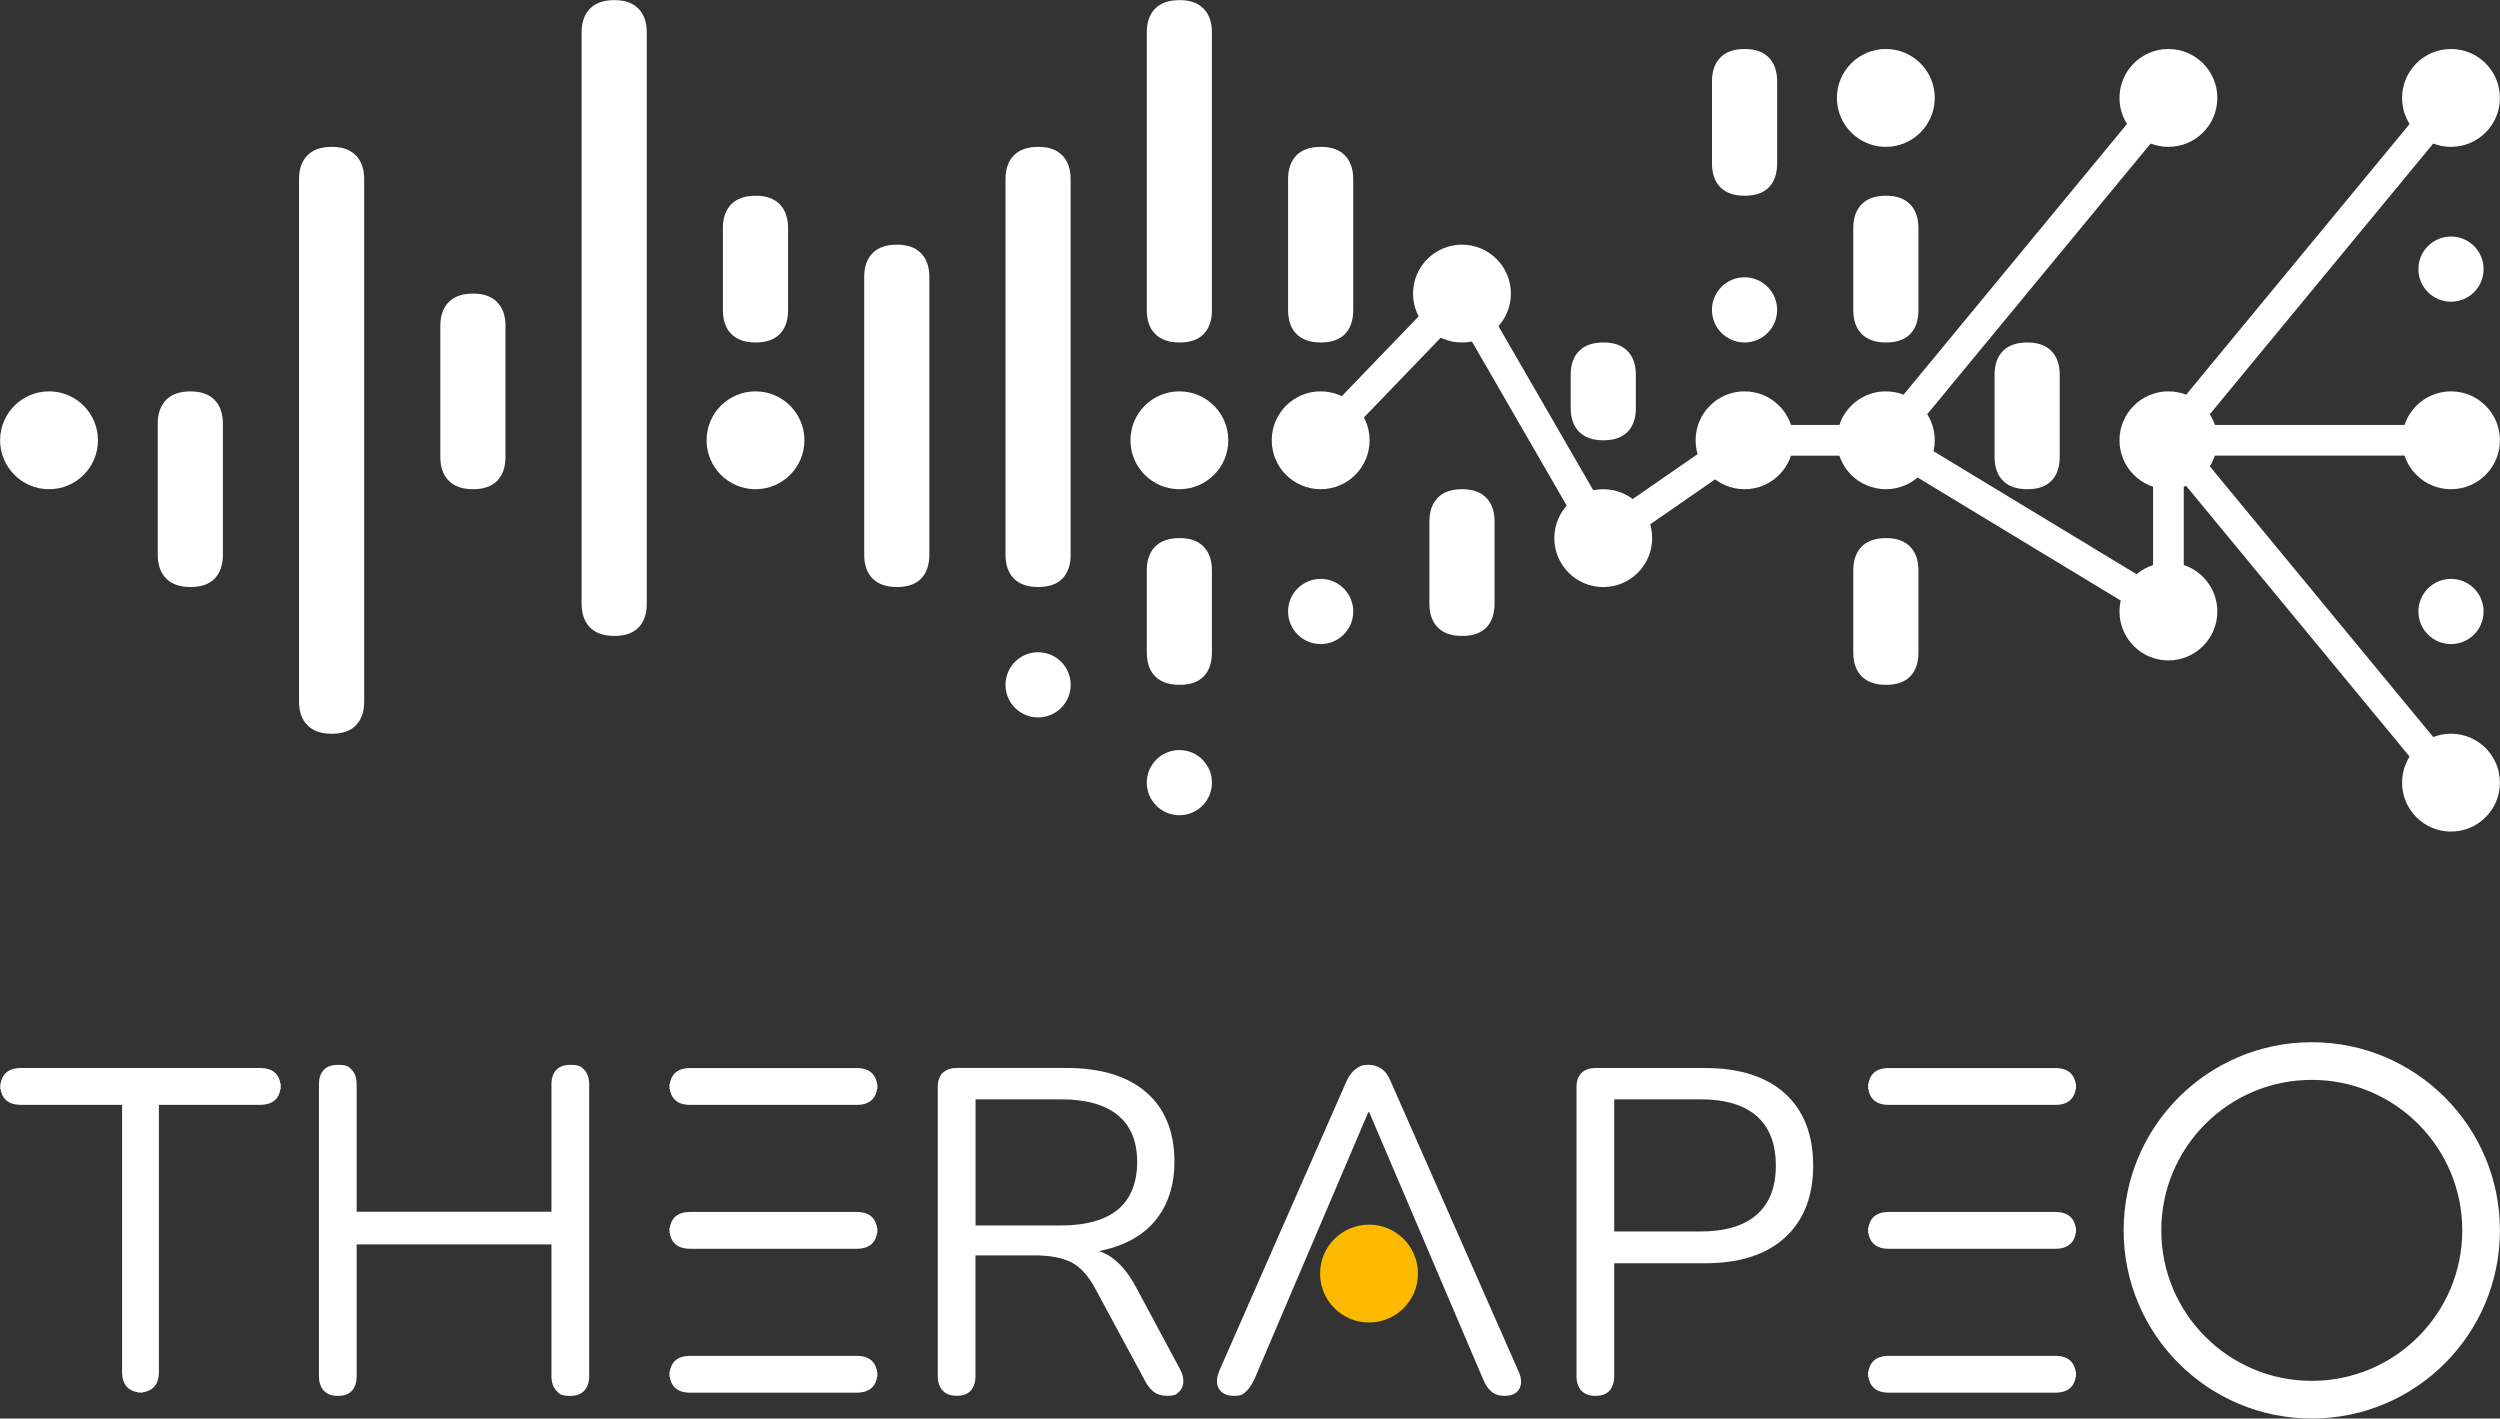
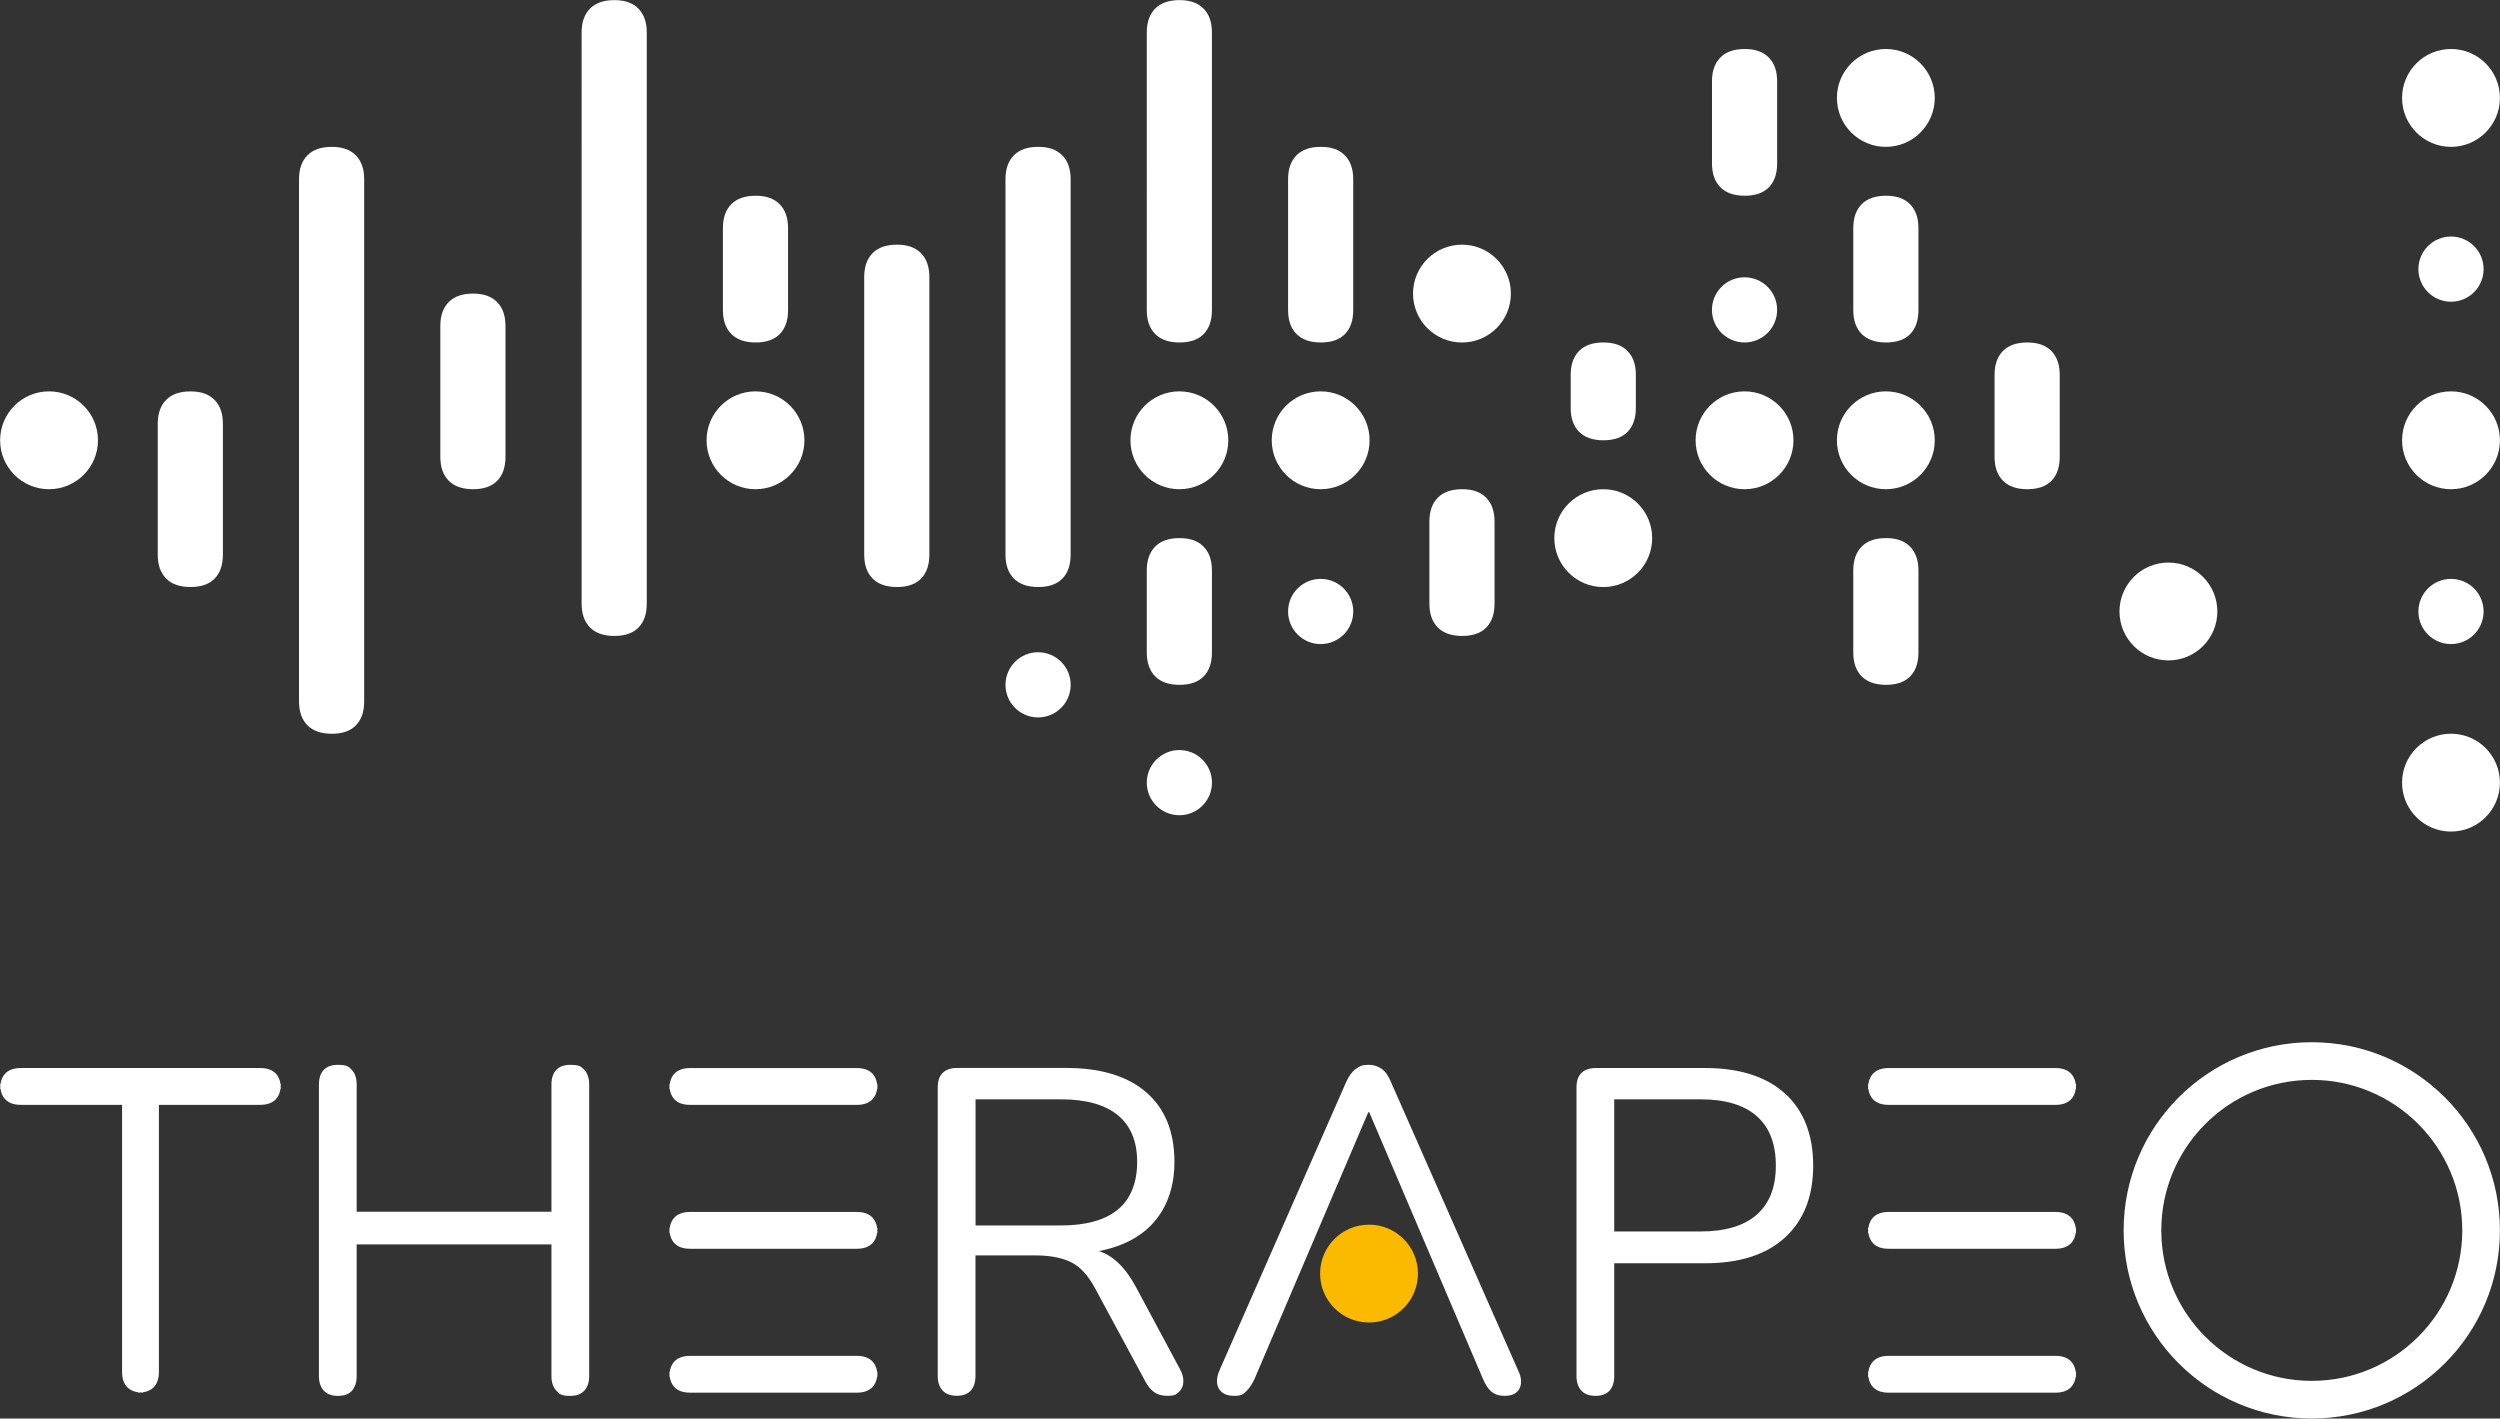
<svg xmlns="http://www.w3.org/2000/svg" id="THERAPEO" viewBox="58.08 58.08 652.02 369.97">
  <rect x="58.08" y="58.08" width="652.02" height="369.97" fill="#333333" stroke="none" />
  <defs>
    <style>.st1{fill:#fff}</style>
  </defs>
  <g id="Ebene_6">
    <path d="M146.18 422.14q-2.4 0-3.66-1.38t-1.26-3.78v-76.02q0-2.52 1.26-3.84t3.66-1.32c2.4 0 2.82.44 3.66 1.32q1.26 1.32 1.26 3.84v33.15h50.8v-33.15q0-2.52 1.26-3.84t3.66-1.32c2.4 0 2.82.44 3.66 1.32q1.26 1.32 1.26 3.84v76.02q0 2.4-1.26 3.78t-3.66 1.38c-2.4 0-2.82-.46-3.66-1.38s-1.26-2.18-1.26-3.78v-34.35h-50.8v34.35q0 2.4-1.2 3.78t-3.72 1.38m219.65-6.97-11.53-21.5c-1.92-3.52-4.04-6.08-6.37-7.69-1-.69-2.07-1.22-3.22-1.61 2.42-.47 4.66-1.15 6.7-2.05 4.24-1.88 7.46-4.64 9.67-8.29 2.2-3.64 3.3-7.95 3.3-12.91 0-7.85-2.44-13.89-7.33-18.14-4.88-4.24-11.85-6.37-20.9-6.37h-28.46q-2.4 0-3.72 1.26t-1.32 3.78v75.3q0 2.4 1.26 3.78t3.66 1.38q2.52 0 3.72-1.38t1.2-3.78v-31.46h15.37c3.92 0 7.09.58 9.49 1.74s4.52 3.46 6.37 6.91l13.09 24.26q.96 1.8 2.28 2.76t3.36.96c2.04 0 2.4-.34 3.12-1.02q1.08-1.02 1.14-2.64t-.9-3.3Zm-53.32-37.47v-32.91h22.22c6.56 0 11.53 1.38 14.89 4.14s5.04 6.83 5.04 12.19-1.68 9.67-5.04 12.43-8.33 4.14-14.89 4.14h-22.22Zm132.35 39.99q.84 2.16 2.16 3.3t3.48 1.14q1.92 0 3-.84t1.26-2.4-.78-3.48l-33.15-75.18q-.96-2.4-2.46-3.42t-3.3-1.02c-1.8 0-2.3.34-3.3 1.02q-1.5 1.02-2.58 3.42l-33.03 75.18q-.84 1.92-.66 3.42t1.32 2.4 3.06.9c1.92 0 2.32-.36 3.12-1.08q1.2-1.08 2.28-3.36l29.66-69.54h.24l29.66 69.54Zm78.78-74.39c-4.88-4.44-11.85-6.67-20.9-6.67h-28.46q-2.4 0-3.72 1.26t-1.32 3.78v75.3q0 2.4 1.26 3.78t3.66 1.38q2.52 0 3.72-1.38t1.2-3.78v-29.42h23.66c9.05 0 16.01-2.24 20.9-6.73 4.88-4.48 7.33-10.73 7.33-18.73s-2.44-14.35-7.33-18.8Zm-7.39 31.58c-3.32 2.92-8.23 4.38-14.71 4.38h-22.46v-34.47h22.46c6.48 0 11.39 1.46 14.71 4.38s4.98 7.23 4.98 12.91-1.66 9.87-4.98 12.79Zm-230.7-30.02c.69-.69 1.12-1.62 1.29-2.78l.09-.04c0-.21-.03-.4-.04-.6.01-.2.04-.39.04-.6l-.09-.04c-.17-1.16-.6-2.09-1.29-2.78q-1.38-1.38-4.02-1.38h-43.47q-2.64 0-4.02 1.38c-.69.69-1.12 1.62-1.29 2.78l-.09.04c0 .21.03.4.04.6-.01.2-.04.39-.04.6l.09.04c.17 1.16.6 2.09 1.29 2.78q1.38 1.38 4.02 1.38h43.47q2.64 0 4.02-1.38m-154.22-4.03-.09-.04c-.17-1.16-.6-2.09-1.29-2.78q-1.38-1.38-4.02-1.38H63.52q-2.64 0-4.02 1.38c-.69.69-1.12 1.62-1.29 2.78l-.09.04c0 .21.03.4.04.6-.01.2-.04.39-.04.6l.09.04c.17 1.16.6 2.09 1.29 2.78q1.38 1.38 4.02 1.38h26.4v69.66q0 2.64 1.38 4.02c.69.69 1.62 1.12 2.78 1.29l.04.09c.21 0 .4-.03.6-.04.2.01.39.04.6.04l.04-.09c1.16-.17 2.09-.6 2.78-1.29q1.38-1.38 1.38-4.02v-69.66h26.4q2.64 0 4.02-1.38c.69-.69 1.12-1.62 1.29-2.78l.09-.04c0-.21-.03-.4-.04-.6.01-.2.04-.39.04-.6Zm154.22 41.56c.69-.69 1.12-1.62 1.29-2.78l.09-.04c0-.21-.03-.4-.04-.6.01-.2.04-.39.04-.6l-.09-.04c-.17-1.16-.6-2.09-1.29-2.78q-1.38-1.38-4.02-1.38h-43.47q-2.64 0-4.02 1.38c-.69.69-1.12 1.62-1.29 2.78l-.09.04c0 .21.03.4.04.6-.01.2-.04.39-.04.6l.09.04c.17 1.16.6 2.09 1.29 2.78q1.38 1.38 4.02 1.38h43.47q2.64 0 4.02-1.38m0 37.53c.69-.69 1.12-1.62 1.29-2.78l.09-.04c0-.21-.03-.4-.04-.6.01-.2.04-.39.04-.6l-.09-.04c-.17-1.16-.6-2.09-1.29-2.78q-1.38-1.38-4.02-1.38h-43.47q-2.64 0-4.02 1.38c-.69.69-1.12 1.62-1.29 2.78l-.09.04c0 .21.03.4.04.6-.01.2-.04.39-.04.6l.09.04c.17 1.16.6 2.09 1.29 2.78q1.38 1.38 4.02 1.38h43.47q2.64 0 4.02-1.38m312.61-75.06c.69-.69 1.12-1.62 1.29-2.78l.09-.04c0-.21-.03-.4-.04-.6.01-.2.04-.39.04-.6l-.09-.04c-.17-1.16-.6-2.09-1.29-2.78q-1.38-1.38-4.02-1.38h-43.47q-2.64 0-4.02 1.38c-.69.69-1.12 1.62-1.29 2.78l-.09.04c0 .21.03.4.04.6-.01.2-.04.39-.04.6l.09.04c.17 1.16.6 2.09 1.29 2.78q1.38 1.38 4.02 1.38h43.47q2.64 0 4.02-1.38m0 37.53c.69-.69 1.12-1.62 1.29-2.78l.09-.04c0-.21-.03-.4-.04-.6.01-.2.04-.39.04-.6l-.09-.04c-.17-1.16-.6-2.09-1.29-2.78q-1.38-1.38-4.02-1.38h-43.47q-2.64 0-4.02 1.38c-.69.69-1.12 1.62-1.29 2.78l-.09.04c0 .21.03.4.04.6-.01.2-.04.39-.04.6l.09.04c.17 1.16.6 2.09 1.29 2.78q1.38 1.38 4.02 1.38h43.47q2.64 0 4.02-1.38m0 37.53c.69-.69 1.12-1.62 1.29-2.78l.09-.04c0-.21-.03-.4-.04-.6.01-.2.04-.39.04-.6l-.09-.04c-.17-1.16-.6-2.09-1.29-2.78q-1.38-1.38-4.02-1.38h-43.47q-2.64 0-4.02 1.38c-.69.69-1.12 1.62-1.29 2.78l-.09.04c0 .21.03.4.04.6-.01.2-.04.39-.04.6l.09.04c.17 1.16.6 2.09 1.29 2.78q1.38 1.38 4.02 1.38h43.47q2.64 0 4.02-1.38m62.85-90.02c-27.1 0-49.07 21.97-49.07 49.07s21.97 49.07 49.07 49.07 49.07-21.97 49.07-49.07-21.97-49.07-49.07-49.07m0 88.32c-21.68 0-39.25-17.57-39.25-39.25s17.57-39.25 39.25-39.25 39.25 17.57 39.25 39.25-17.57 39.25-39.25 39.25" class="st1" />
    <circle cx="415.13" cy="390.24" r="12.76" style="fill:#fbba00" />
  </g>
-   <path d="M632.11 176.91h65.21c2.21 0 4-1.79 4-4s-1.79-4-4-4h-65.21l68.3-82.75a3.99 3.99 0 0 0-.54-5.63c-1.7-1.41-4.22-1.16-5.63.54l-73.7 89.29s-.05.08-.09.12c-.09.11-.17.23-.24.35l-.12.21-.09.15c-.03.07-.05.14-.08.21s-.06.15-.09.22q-.075.225-.12.45c-.01.06-.03.11-.04.17-.03.21-.05.42-.05.63v37.58l-63.67-38.57 70.75-85.72a3.99 3.99 0 0 0-.54-5.63c-1.7-1.41-4.22-1.16-5.63.54l-72.5 87.84h-34.97c-.81 0-1.61.25-2.28.71l-33.28 23.04-34.68-60.02a3.99 3.99 0 0 0-2.98-1.97 4.01 4.01 0 0 0-3.37 1.2l-36.85 38.27a4 4 0 0 0 .11 5.66 4.01 4.01 0 0 0 5.66-.11l33.17-34.44 34.19 59.18c.56.97 1.5 1.66 2.59 1.9a4 4 0 0 0 3.16-.61l35.82-24.8h34.48l72.75 44.07c.64.39 1.35.58 2.07.58.68 0 1.35-.17 1.96-.52a4 4 0 0 0 2.04-3.48v-33.52l66.62 80.71c.79.96 1.93 1.45 3.09 1.45.9 0 1.8-.3 2.54-.92 1.7-1.41 1.95-3.93.54-5.63z" class="st1" />
  <g id="Ebene_4">
    <circle cx="70.87" cy="172.91" r="12.76" class="st1" />
    <circle cx="255.12" cy="172.91" r="12.76" class="st1" />
    <circle cx="365.67" cy="172.91" r="12.76" class="st1" />
    <circle cx="402.52" cy="172.91" r="12.76" class="st1" />
    <circle cx="513.07" cy="172.91" r="12.76" class="st1" />
    <circle cx="549.92" cy="172.91" r="12.76" class="st1" />
-     <circle cx="623.62" cy="172.91" r="12.76" class="st1" />
    <circle cx="697.32" cy="172.91" r="12.76" class="st1" />
    <circle cx="328.82" cy="236.69" r="8.5" class="st1" />
    <circle cx="365.67" cy="262.2" r="8.5" class="st1" />
    <circle cx="402.52" cy="217.56" r="8.5" class="st1" />
    <circle cx="439.37" cy="134.65" r="12.76" class="st1" />
    <circle cx="476.22" cy="198.43" r="12.76" class="st1" />
    <circle cx="513.07" cy="138.9" r="8.5" class="st1" />
    <circle cx="549.92" cy="83.62" r="12.76" class="st1" />
    <circle cx="623.62" cy="217.56" r="12.76" class="st1" />
-     <circle cx="623.62" cy="83.62" r="12.76" class="st1" />
    <circle cx="697.32" cy="262.2" r="12.76" class="st1" />
    <circle cx="697.32" cy="128.27" r="8.5" class="st1" />
    <circle cx="697.32" cy="83.62" r="12.76" class="st1" />
    <circle cx="697.32" cy="217.56" r="8.5" class="st1" />
  </g>
  <path id="Ebene_5" d="M144.62 249.45c-2.78 0-4.9-.74-6.36-2.21-1.46-1.48-2.19-3.55-2.19-6.22V104.81c0-2.67.73-4.74 2.19-6.22s3.58-2.21 6.36-2.21 4.79.74 6.25 2.21c1.46 1.48 2.19 3.55 2.19 6.22v136.21c0 2.67-.71 4.74-2.14 6.22-1.43 1.47-3.53 2.21-6.31 2.21Zm73.7-25.51c-2.78 0-4.9-.74-6.36-2.21-1.46-1.48-2.19-3.55-2.19-6.22V66.54c0-2.67.73-4.74 2.19-6.22s3.58-2.21 6.36-2.21 4.79.74 6.25 2.21c1.46 1.48 2.19 3.55 2.19 6.22v148.97c0 2.67-.71 4.74-2.14 6.22-1.43 1.47-3.53 2.21-6.31 2.21Zm110.55-12.76c-2.78 0-4.9-.74-6.36-2.21-1.46-1.48-2.19-3.55-2.19-6.22v-97.94c0-2.67.73-4.74 2.19-6.22s3.58-2.21 6.36-2.21 4.79.74 6.25 2.21c1.46 1.48 2.19 3.55 2.19 6.22v97.94c0 2.67-.71 4.74-2.14 6.22-1.43 1.47-3.53 2.21-6.31 2.21Zm36.85 25.51c-2.78 0-4.9-.74-6.36-2.21-1.46-1.48-2.19-3.55-2.19-6.22v-21.41c0-2.67.73-4.74 2.19-6.22s3.58-2.21 6.36-2.21 4.79.74 6.25 2.21c1.46 1.48 2.19 3.55 2.19 6.22v21.41c0 2.67-.71 4.74-2.14 6.22-1.43 1.47-3.53 2.21-6.31 2.21ZM255.17 147.4c-2.78 0-4.9-.74-6.36-2.21-1.46-1.48-2.19-3.55-2.19-6.22v-21.41c0-2.67.73-4.74 2.19-6.22s3.58-2.21 6.36-2.21 4.79.74 6.25 2.21c1.46 1.48 2.19 3.55 2.19 6.22v21.41c0 2.67-.71 4.74-2.14 6.22-1.43 1.47-3.53 2.21-6.31 2.21Zm184.26 76.54c-2.78 0-4.9-.74-6.36-2.21-1.46-1.48-2.19-3.55-2.19-6.22V194.1c0-2.67.73-4.74 2.19-6.22s3.58-2.21 6.36-2.21 4.79.74 6.25 2.21c1.46 1.48 2.19 3.55 2.19 6.22v21.41c0 2.67-.71 4.74-2.14 6.22-1.43 1.47-3.53 2.21-6.31 2.21Zm147.4-38.27c-2.78 0-4.9-.74-6.36-2.21-1.46-1.48-2.19-3.55-2.19-6.22v-21.41c0-2.67.73-4.74 2.19-6.22s3.58-2.21 6.36-2.21 4.79.74 6.25 2.21c1.46 1.48 2.19 3.55 2.19 6.22v21.41c0 2.67-.71 4.74-2.14 6.22-1.43 1.47-3.53 2.21-6.31 2.21Zm-73.7-76.54c-2.78 0-4.9-.74-6.36-2.21-1.46-1.48-2.19-3.55-2.19-6.22V79.29c0-2.67.73-4.74 2.19-6.22s3.58-2.21 6.36-2.21 4.79.74 6.25 2.21c1.46 1.48 2.19 3.55 2.19 6.22v21.41c0 2.67-.71 4.74-2.14 6.22-1.43 1.47-3.53 2.21-6.31 2.21Zm36.85 127.56c-2.78 0-4.9-.74-6.36-2.21-1.46-1.48-2.19-3.55-2.19-6.22v-21.41c0-2.67.73-4.74 2.19-6.22s3.58-2.21 6.36-2.21 4.79.74 6.25 2.21c1.46 1.48 2.19 3.55 2.19 6.22v21.41c0 2.67-.71 4.74-2.14 6.22-1.43 1.47-3.53 2.21-6.31 2.21Zm0-89.29c-2.78 0-4.9-.74-6.36-2.21-1.46-1.48-2.19-3.55-2.19-6.22v-21.41c0-2.67.73-4.74 2.19-6.22s3.58-2.21 6.36-2.21 4.79.74 6.25 2.21c1.46 1.48 2.19 3.55 2.19 6.22v21.41c0 2.67-.71 4.74-2.14 6.22-1.43 1.47-3.53 2.21-6.31 2.21Zm-184.26 0c-2.78 0-4.9-.74-6.36-2.21-1.46-1.48-2.19-3.55-2.19-6.22V66.54c0-2.67.73-4.74 2.19-6.22s3.58-2.21 6.36-2.21 4.79.74 6.25 2.21c1.46 1.48 2.19 3.55 2.19 6.22v72.43c0 2.67-.71 4.74-2.14 6.22-1.43 1.47-3.53 2.21-6.31 2.21Zm-73.7 63.78c-2.78 0-4.9-.74-6.36-2.21-1.46-1.48-2.19-3.55-2.19-6.22v-72.43c0-2.67.73-4.74 2.19-6.22s3.58-2.21 6.36-2.21 4.79.74 6.25 2.21c1.46 1.48 2.19 3.55 2.19 6.22v72.43c0 2.67-.71 4.74-2.14 6.22-1.43 1.47-3.53 2.21-6.31 2.21Zm110.55-63.78c-2.78 0-4.9-.74-6.36-2.21-1.46-1.48-2.19-3.55-2.19-6.22v-34.16c0-2.67.73-4.74 2.19-6.22s3.58-2.21 6.36-2.21 4.79.74 6.25 2.21c1.46 1.48 2.19 3.55 2.19 6.22v34.16c0 2.67-.71 4.74-2.14 6.22-1.43 1.47-3.53 2.21-6.31 2.21Zm-221.1 38.27c-2.78 0-4.9-.74-6.36-2.21-1.46-1.48-2.19-3.55-2.19-6.22v-34.16c0-2.67.73-4.74 2.19-6.22s3.58-2.21 6.36-2.21 4.79.74 6.25 2.21c1.46 1.48 2.19 3.55 2.19 6.22v34.16c0 2.67-.71 4.74-2.14 6.22-1.43 1.47-3.53 2.21-6.31 2.21Zm-73.7 25.51c-2.78 0-4.9-.74-6.36-2.21-1.46-1.48-2.19-3.55-2.19-6.22v-34.16c0-2.67.73-4.74 2.19-6.22s3.58-2.21 6.36-2.21 4.79.74 6.25 2.21c1.46 1.48 2.19 3.55 2.19 6.22v34.16c0 2.67-.71 4.74-2.14 6.22-1.43 1.47-3.53 2.21-6.31 2.21Zm368.51-38.27c-2.78 0-4.9-.74-6.36-2.21-1.46-1.48-2.19-3.55-2.19-6.22v-8.65c0-2.67.73-4.74 2.19-6.22s3.58-2.21 6.36-2.21 4.79.74 6.25 2.21c1.46 1.48 2.19 3.55 2.19 6.22v8.65c0 2.67-.71 4.74-2.14 6.22-1.43 1.47-3.53 2.21-6.31 2.21Z" class="st1" />
</svg>